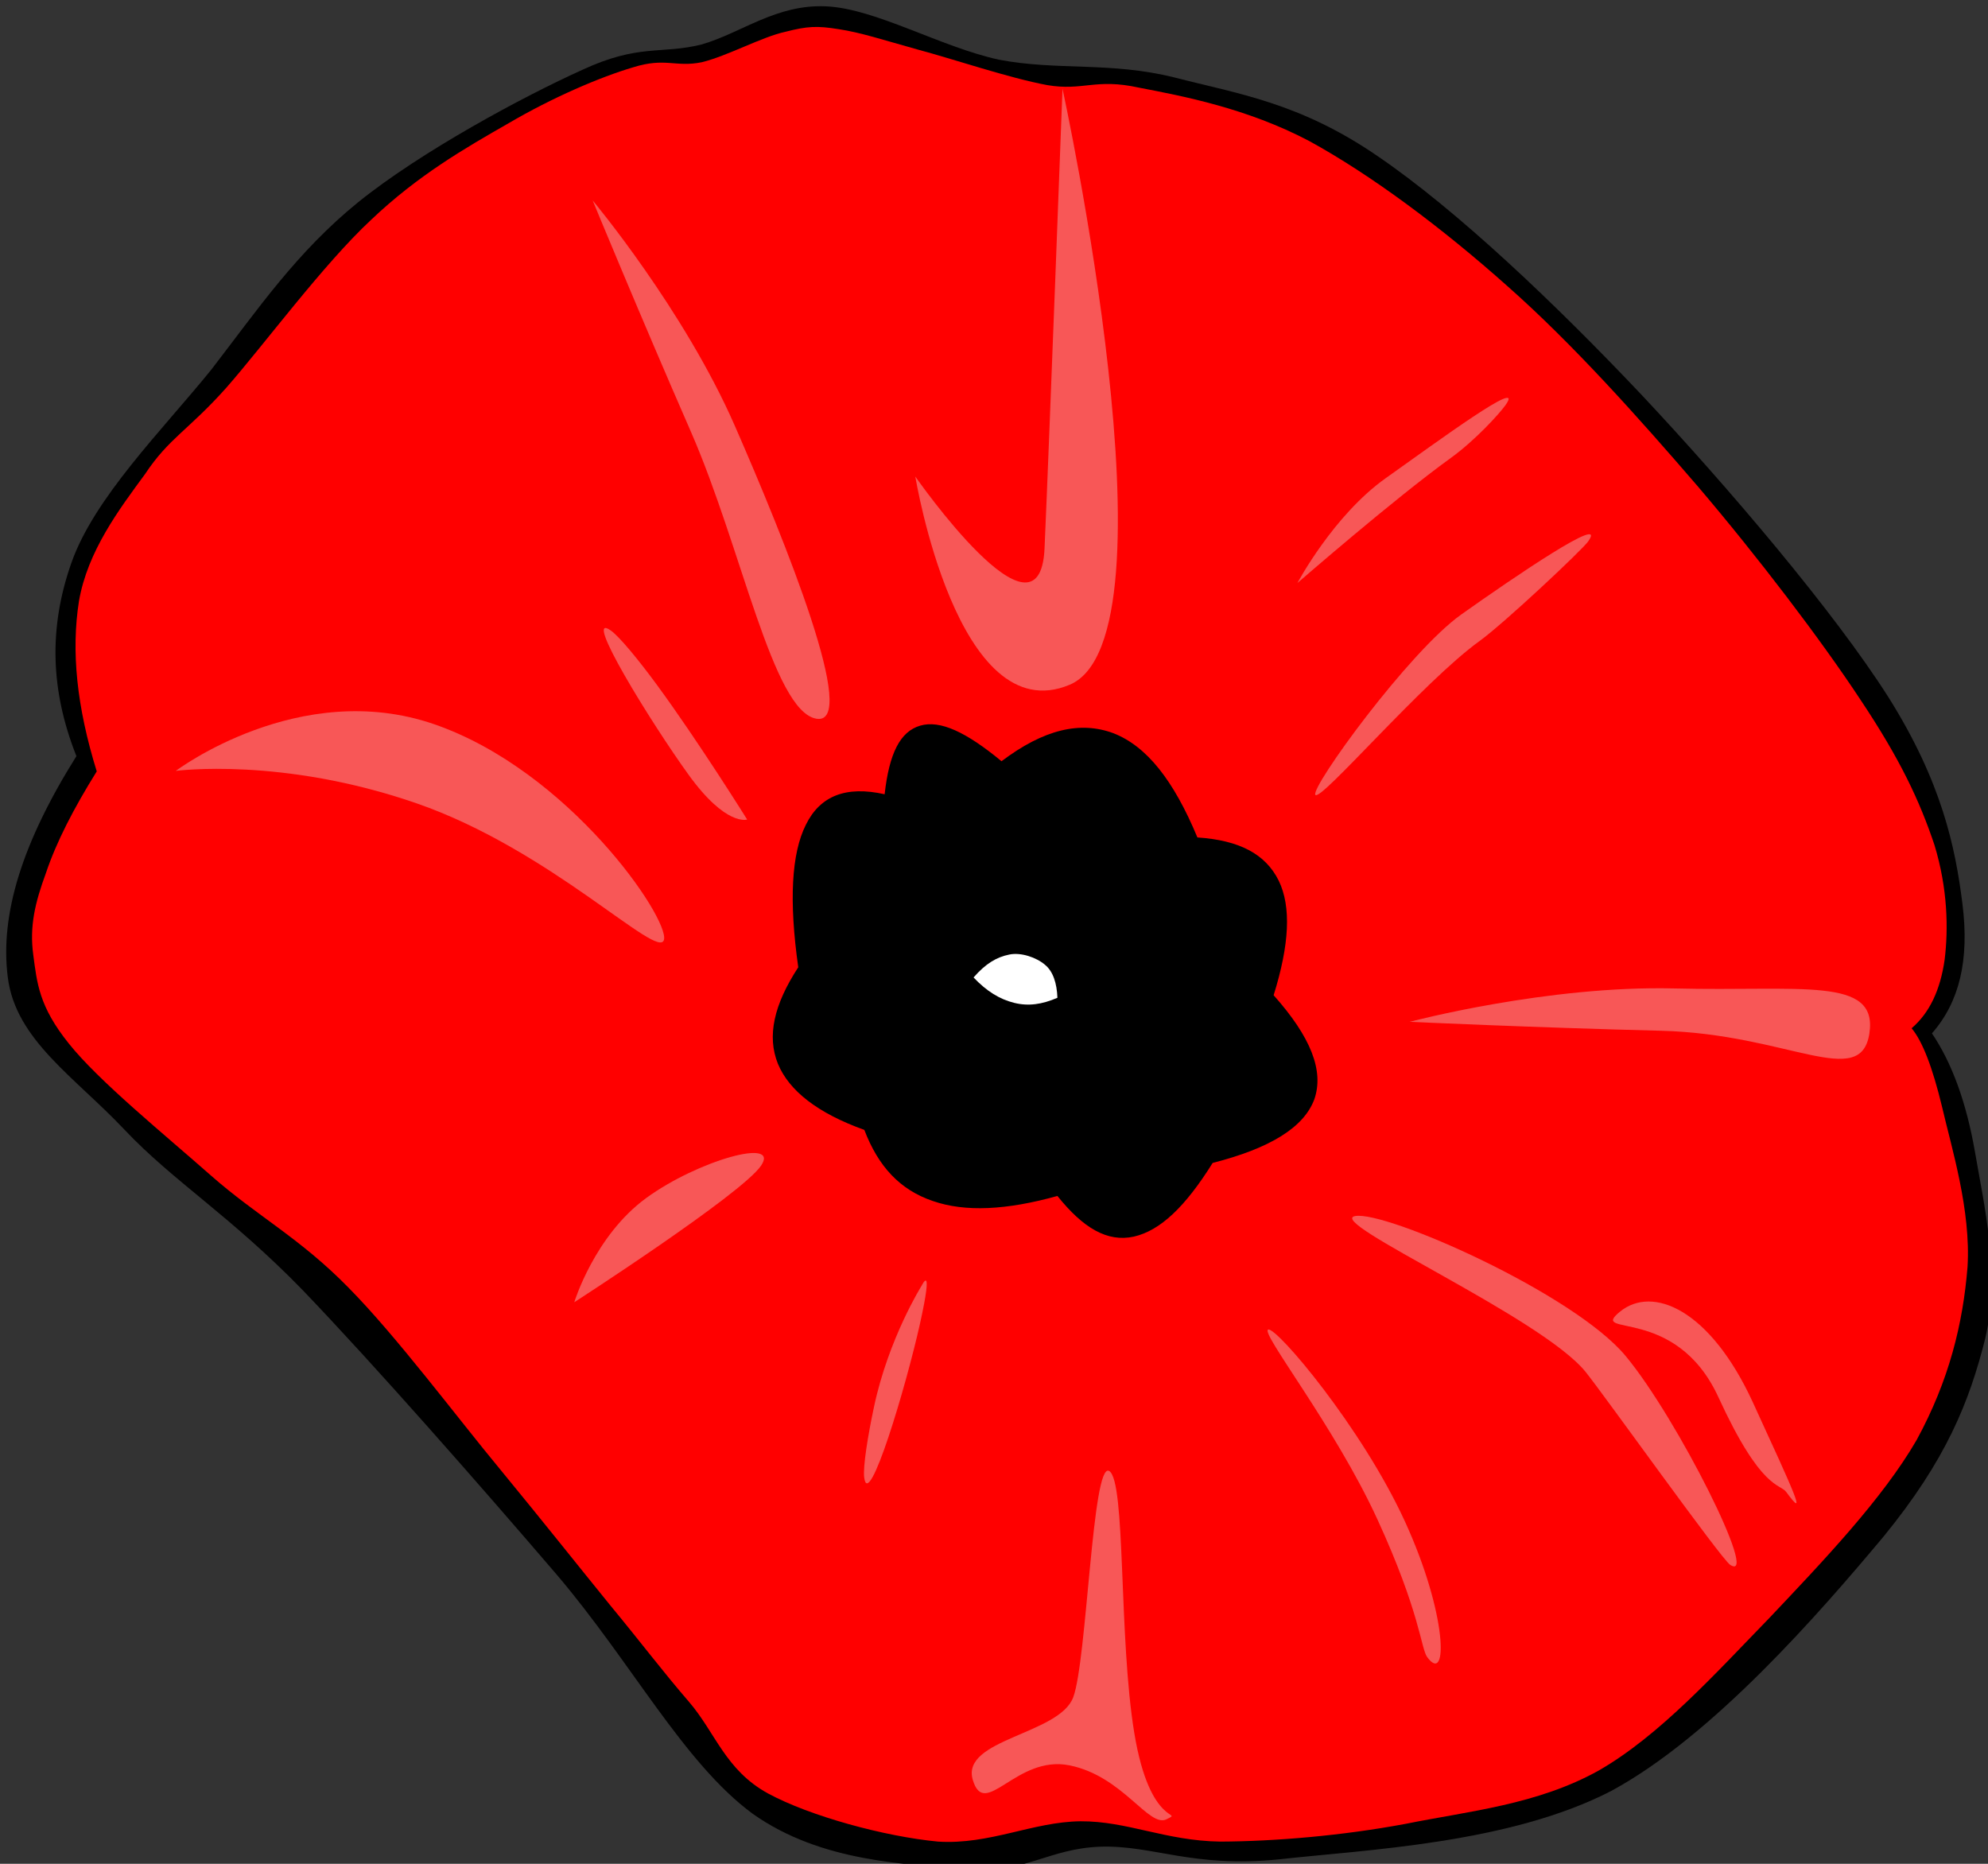
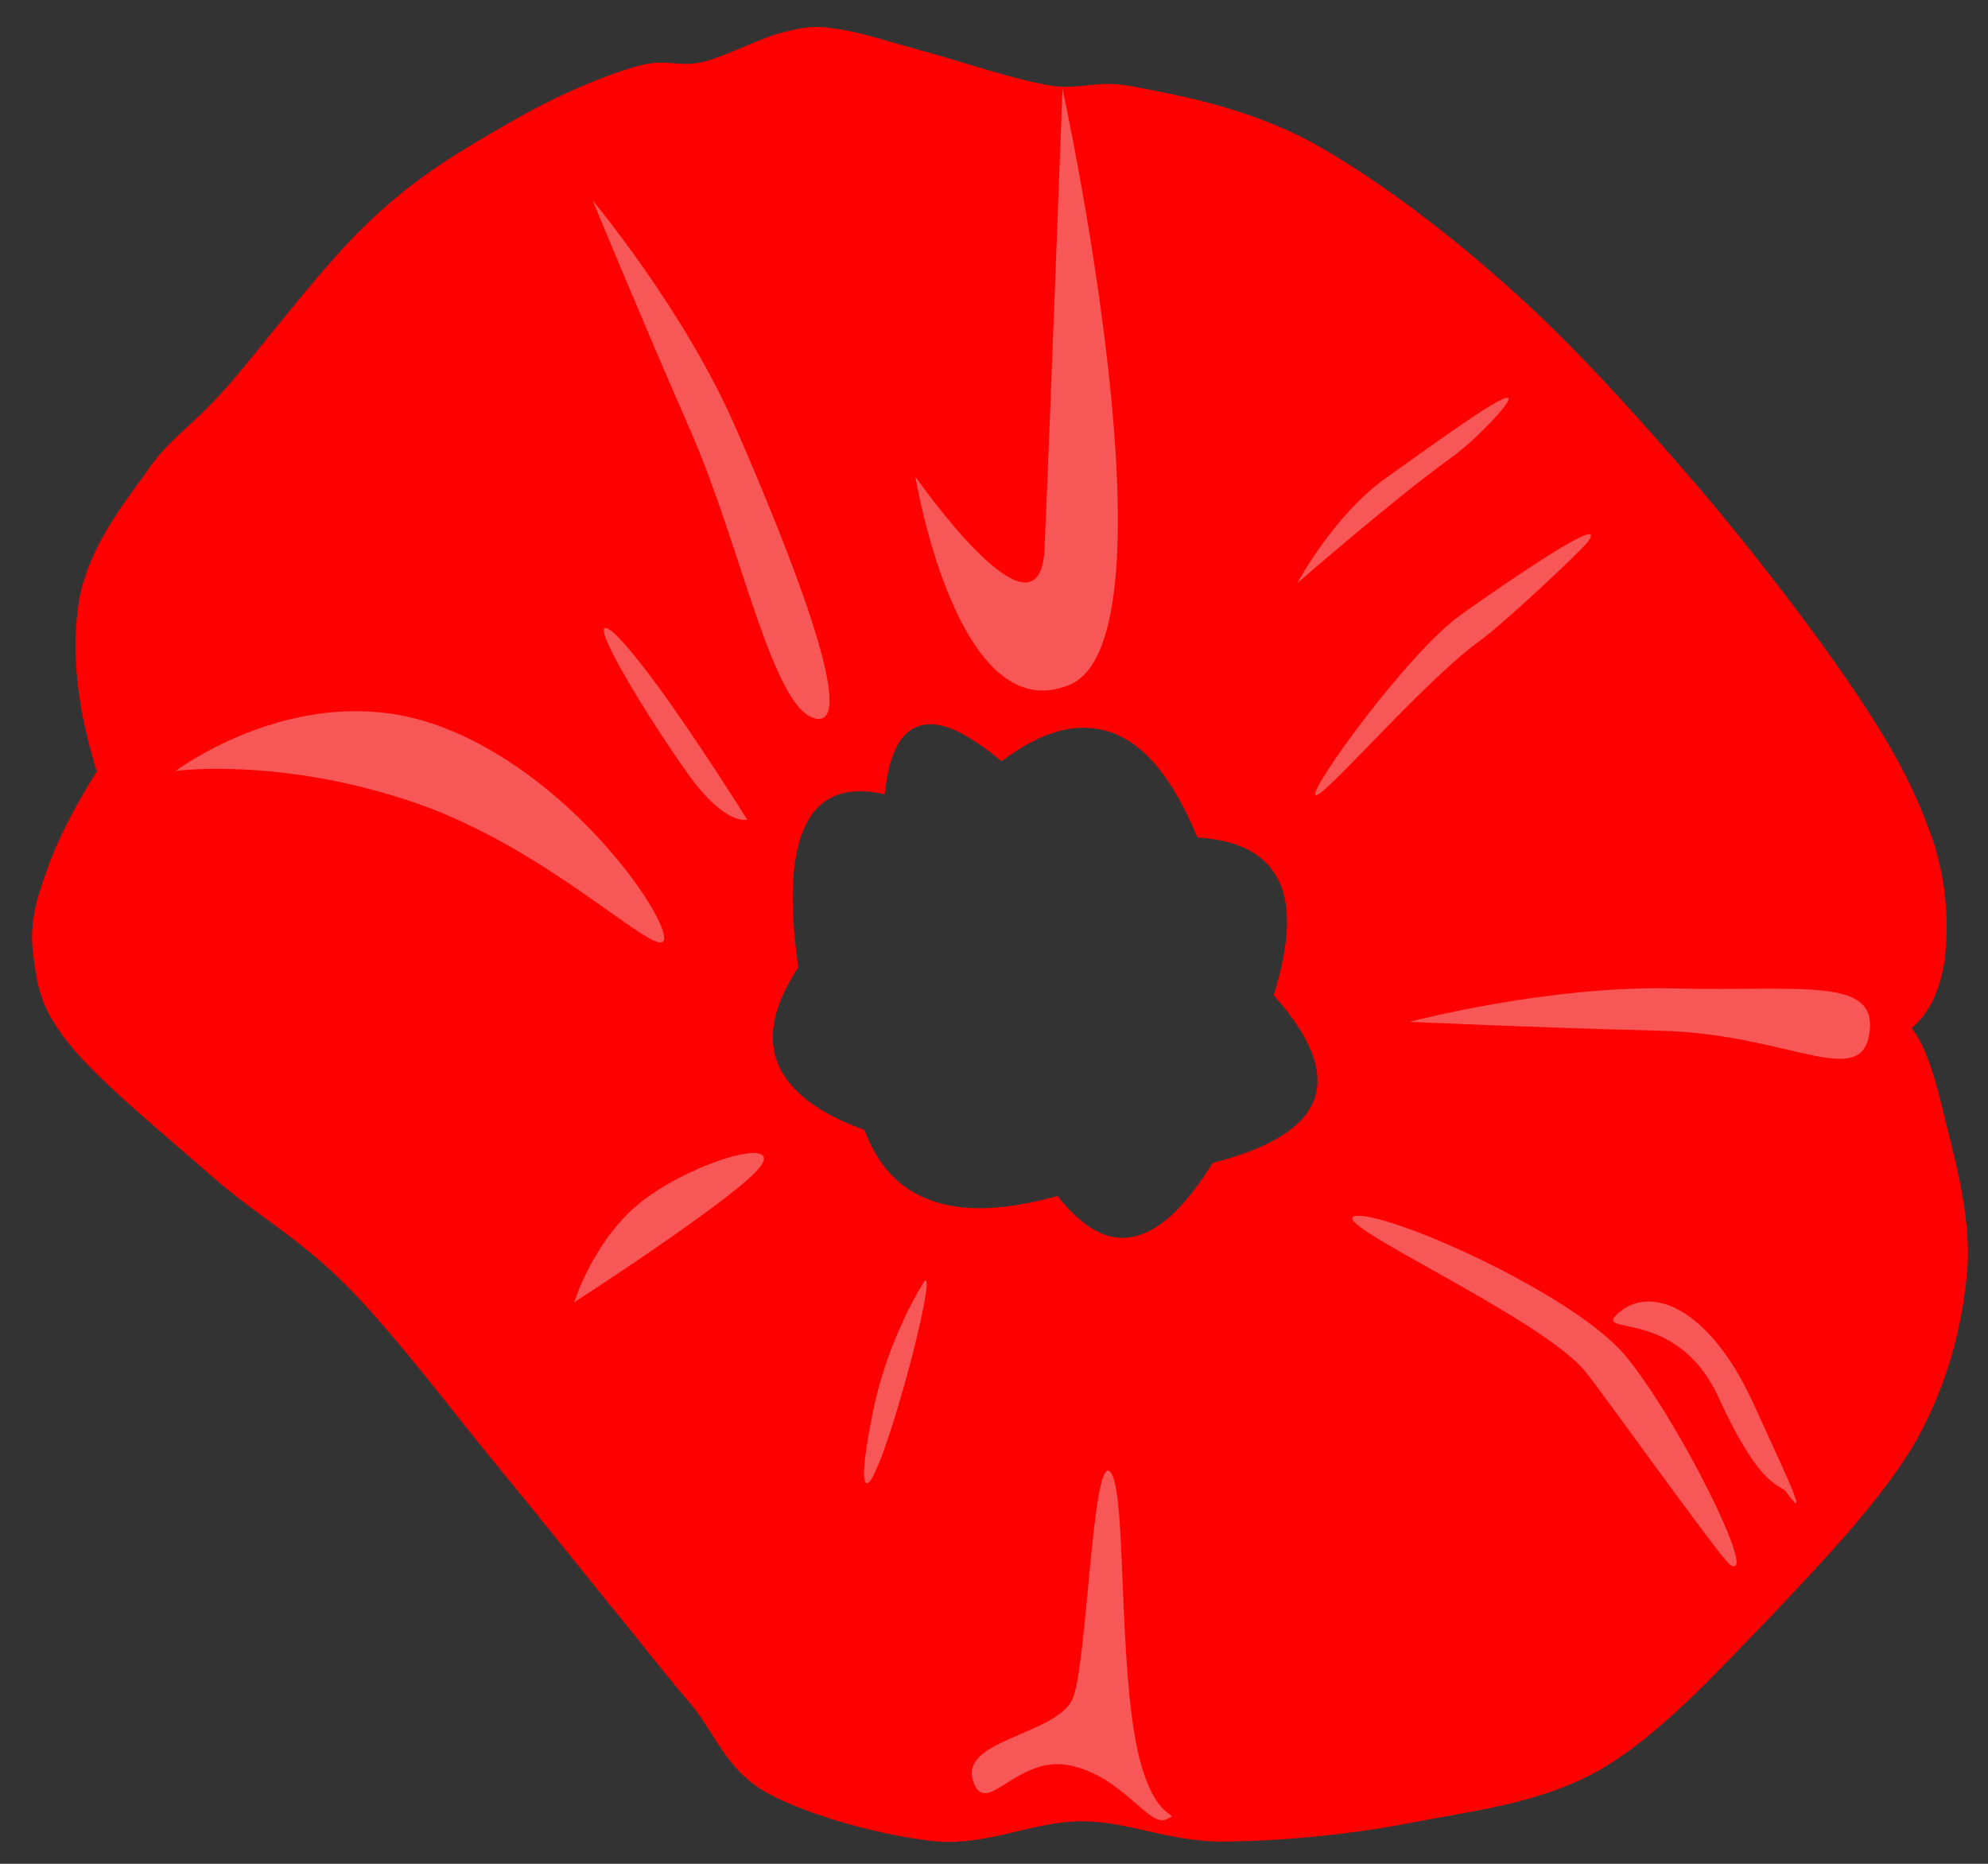
<svg xmlns="http://www.w3.org/2000/svg" style="fill-opacity:1; color-rendering:auto; color-interpolation:auto; text-rendering:auto; stroke:black; stroke-linecap:square; stroke-miterlimit:10; shape-rendering:auto; stroke-opacity:1; fill:black; stroke-dasharray:none; font-weight:normal; stroke-width:1; font-family:'Dialog'; font-style:normal; stroke-linejoin:miter; font-size:12; stroke-dashoffset:0; image-rendering:auto;" width="320" viewBox="0 0 320 300" height="300">
  <rect x="0" y="0" width="320" height="300" fill="#333333" stroke="none" />
  <defs id="genericDefs" />
  <g>
    <g style="text-rendering:geometricPrecision; color-rendering:optimizeQuality; color-interpolation:auto; image-rendering:optimizeQuality;" transform="matrix(1,0,0,1,1,1)">
-       <path style="stroke:none;" d="M11.3 120.71 C7.129 110.199 6.801 100.097 10.482 89.627 C14.163 79.117 25.083 68.279 32.976 58.545 C40.542 48.73 46.759 39.569 56.697 31.512 C66.799 23.373 83.28 14.498 92.728 10.245 C101.889 5.992 105.406 7.791 111.95 6.155 C118.412 4.274 123.933 -0.348 131.99 0.02 C139.965 0.389 150.394 6.564 159.8 8.609 C169.246 10.409 177.714 8.895 188.061 11.472 C198.162 14.089 208.182 15.48 220.779 24.15 C233.457 32.78 249.366 47.871 263.311 62.635 C277.095 77.317 294.231 97.439 303.023 111.303 C311.571 124.922 313.74 135.351 314.884 144.471 C316.029 153.551 314.393 160.299 309.976 165.329 L309.976 165.329 C313.125 169.992 315.497 176.29 316.928 184.551 C318.319 192.772 321.018 203.937 318.564 214.407 C315.987 224.713 312.225 234.038 302.205 246.307 C291.94 258.576 274.763 278.371 258.404 287.246 C241.921 295.792 218.692 296.734 204.828 298.288 C190.963 299.679 184.624 295.997 176.199 296.243 C167.651 296.529 163.889 300.701 154.482 299.923 C144.912 298.983 131.252 298.819 120.128 290.925 C109.045 282.747 100.702 266.673 88.637 252.482 C76.368 238.167 59.354 218.782 47.698 206.636 C36.042 194.653 26.922 189.173 19.07 180.869 C11.054 172.364 1.525 166.392 0.257 156.331 C-1.051 146.148 2.629 134.533 11.3 120.71 L11.3 120.71 Z" />
-     </g>
+       </g>
    <g transform="matrix(1,0,0,1,1,1)" style="fill:red; text-rendering:geometricPrecision; color-rendering:optimizeQuality; image-rendering:optimizeQuality; color-interpolation:auto; stroke:red;">
      <path style="stroke:none;" d="M306.704 164.511 C309.608 162.017 311.325 158.335 312.021 153.468 C312.634 148.478 312.513 142.017 310.386 135.024 C308.014 127.949 304.906 121.282 298.526 111.712 C292.064 101.897 281.921 88.605 272.351 77.358 C262.699 66.152 252.148 54.333 241.637 45.049 C231.045 35.602 219.675 27.136 209.736 21.696 C199.718 16.421 189.369 14.457 182.336 13.108 C175.302 11.554 173.378 13.68 167.572 12.699 C161.395 11.554 152.399 8.486 146.714 6.973 C140.988 5.378 137.553 4.233 134.036 3.701 C130.518 3.129 128.964 3.211 125.447 4.11 C121.644 4.928 116.041 8.036 111.951 9.018 C107.738 9.877 106.103 8.2 100.909 9.836 C95.633 11.39 87.903 14.703 80.869 18.833 C73.793 22.882 66.268 27.218 58.743 34.375 C51.013 41.573 41.566 54.414 35.431 61.408 C29.337 68.238 26.188 69.506 22.344 75.313 C18.172 80.998 13.101 87.705 11.71 95.762 C10.443 103.819 11.342 112.735 14.573 123.164 L14.573 123.164 C10.852 129.135 8.07 134.533 6.394 139.523 C4.635 144.308 3.735 148.111 4.349 152.651 C4.962 157.232 5.249 160.954 10.075 166.966 C14.86 172.978 25.329 181.484 32.977 188.233 C40.421 194.777 47.251 198.253 55.062 206.228 C62.874 214.122 72.485 227.045 79.642 235.675 C86.635 244.181 92.075 251.052 97.228 257.392 C102.299 263.525 105.53 267.861 109.906 272.933 C114.159 277.881 115.754 283.893 122.584 287.656 C129.373 291.337 141.397 294.608 149.986 295.426 C158.329 295.959 165.24 292.236 172.93 292.155 C180.455 292.114 186.63 295.304 195.423 295.426 C204.175 295.387 215.013 294.487 225.279 292.564 C235.421 290.519 246.463 289.496 256.36 283.974 C266.177 278.33 275.174 268.311 283.802 259.435 C292.35 250.397 302.044 240.254 307.523 230.766 C312.758 221.155 314.968 212.036 315.703 202.957 C316.275 193.795 313.126 183.734 311.613 177.191 C310.058 170.728 308.422 166.556 306.704 164.511 L306.704 164.511 ZM141.396 126.844 C142.132 120.26 143.891 116.743 147.122 115.802 C150.312 114.862 154.524 116.825 160.209 121.528 L160.209 121.528 C167.039 116.375 172.887 115.025 178.245 117.029 C183.563 119.115 187.897 124.554 191.741 133.797 L191.741 133.797 C198.49 134.247 202.702 136.456 204.83 140.75 C206.875 144.962 206.548 151.055 204.012 159.194 L204.012 159.194 C210.024 165.942 212.149 171.382 210.555 175.963 C208.878 180.462 203.479 183.815 194.196 186.187 L194.196 186.187 C189.78 193.263 185.771 197.065 181.518 198.047 C177.225 198.987 173.34 196.656 169.208 191.503 L169.208 191.503 C160.988 193.793 154.363 194.12 149.169 192.321 C143.852 190.521 140.376 186.759 138.127 180.869 L138.127 180.869 C130.601 178.17 126.021 174.571 124.221 170.237 C122.422 165.779 123.567 160.707 127.493 154.695 L127.493 154.695 C125.98 144.02 126.389 136.374 128.72 131.751 C131.008 127.09 135.18 125.454 141.396 126.844 L141.396 126.844 Z" />
    </g>
    <g transform="matrix(1,0,0,1,1,1)" style="fill:white; text-rendering:geometricPrecision; color-rendering:optimizeQuality; image-rendering:optimizeQuality; color-interpolation:auto; stroke:white;">
-       <path style="stroke:none;" d="M155.71 156.332 C157.673 154.083 159.432 153.06 161.436 152.651 C163.317 152.243 165.813 153.101 167.203 154.287 C168.511 155.35 169.125 157.273 169.207 159.604 L169.207 159.604 C166.753 160.668 164.544 160.994 162.254 160.422 C159.923 159.849 157.795 158.54 155.71 156.332 L155.71 156.332 Z" />
-     </g>
+       </g>
    <g transform="matrix(1,0,0,1,1,1)" style="fill:rgb(235,235,235); text-rendering:geometricPrecision; color-rendering:optimizeQuality; image-rendering:optimizeQuality; color-interpolation:auto; stroke:rgb(235,235,235);">
      <path d="M27.291 123.087 C27.291 123.087 47.196 108.075 68.898 115.575 C90.601 123.075 106.68 146.737 105.882 150.248 C105.085 153.758 87.711 135.788 66.009 128.288 C44.307 120.788 27.291 123.087 27.291 123.087 Z" style="opacity:0.37; stroke:none;" />
    </g>
    <g transform="matrix(1,0,0,1,1,1)" style="fill:rgb(235,235,235); text-rendering:geometricPrecision; color-rendering:optimizeQuality; image-rendering:optimizeQuality; color-interpolation:auto; stroke:rgb(235,235,235);">
      <path d="M91.436 208.613 C91.436 208.613 94.695 197.918 102.993 191.855 C111.291 185.791 124.677 182.026 121.485 186.654 C118.294 191.281 91.436 208.613 91.436 208.613 Z" style="opacity:0.37; stroke:none;" />
    </g>
    <g transform="matrix(1,0,0,1,1,1)" style="fill:rgb(235,235,235); text-rendering:geometricPrecision; color-rendering:optimizeQuality; image-rendering:optimizeQuality; color-interpolation:auto; stroke:rgb(235,235,235);">
      <path d="M119.266 130.913 C119.266 130.913 115.884 132.086 109.82 123.681 C103.756 115.276 92.622 97.202 97.305 100.476 C98.71 101.458 101.861 105.314 104.727 109.218 C111.413 118.328 119.266 130.913 119.266 130.913 Z" style="opacity:0.37; stroke:none;" />
    </g>
    <g transform="matrix(1,0,0,1,1,1)" style="fill:rgb(235,235,235); text-rendering:geometricPrecision; color-rendering:optimizeQuality; image-rendering:optimizeQuality; color-interpolation:auto; stroke:rgb(235,235,235);">
      <path d="M207.837 92.847 C207.837 92.847 213.626 81.944 222.08 75.948 C230.534 69.952 244.653 59.544 241.341 64.2 C240.348 65.597 236.465 69.872 232.538 72.706 C223.375 79.318 207.837 92.847 207.837 92.847 Z" style="opacity:0.37; stroke:none;" />
    </g>
    <g transform="matrix(1,0,0,1,1,1)" style="fill:rgb(235,235,235); text-rendering:geometricPrecision; color-rendering:optimizeQuality; image-rendering:optimizeQuality; color-interpolation:auto; stroke:rgb(235,235,235);">
      <path d="M210.726 126.942 C209.913 125.763 225.762 103.903 234.216 97.907 C242.67 91.911 257.944 81.503 254.632 86.159 C253.639 87.556 241.089 99.344 237.161 102.178 C227.998 108.79 211.54 128.121 210.726 126.942 Z" style="opacity:0.37; stroke:none;" />
    </g>
    <g transform="matrix(1,0,0,1,1,1)" style="fill:rgb(235,235,235); text-rendering:geometricPrecision; color-rendering:optimizeQuality; image-rendering:optimizeQuality; color-interpolation:auto; stroke:rgb(235,235,235);">
      <path d="M225.909 163.475 C225.909 163.475 248.09 157.59 268.525 158.101 C288.96 158.613 301.301 156.107 299.91 165.326 C298.519 174.545 286.786 165.422 266.351 164.911 C245.916 164.4 225.909 163.475 225.909 163.475 Z" style="opacity:0.37; stroke:none;" />
    </g>
    <g transform="matrix(1,0,0,1,1,1)" style="fill:rgb(235,235,235); text-rendering:geometricPrecision; color-rendering:optimizeQuality; image-rendering:optimizeQuality; color-interpolation:auto; stroke:rgb(235,235,235);">
      <path d="M217.14 194.737 C222.127 193.862 252.302 207.192 260.66 217.246 C269.018 227.3 282.333 253.949 277.509 250.886 C276.062 249.967 257.274 223.607 254.238 219.834 C247.154 211.031 212.153 195.611 217.14 194.737 Z" style="opacity:0.37; stroke:none;" />
    </g>
    <g transform="matrix(1,0,0,1,1,1)" style="fill:rgb(235,235,235); text-rendering:geometricPrecision; color-rendering:optimizeQuality; image-rendering:optimizeQuality; color-interpolation:auto; stroke:rgb(235,235,235);">
-       <path d="M203.141 213.007 C204.516 212.603 218.203 228.781 225.11 243.819 C232.016 258.857 232.117 270.331 228.73 265.73 C227.714 264.349 227.617 258.586 220.71 243.548 C213.804 228.511 201.767 213.411 203.141 213.007 Z" style="opacity:0.37; stroke:none;" />
-     </g>
+       </g>
    <g transform="matrix(1,0,0,1,1,1)" style="fill:rgb(235,235,235); text-rendering:geometricPrecision; color-rendering:optimizeQuality; image-rendering:optimizeQuality; color-interpolation:auto; stroke:rgb(235,235,235);">
      <path d="M259.773 210.118 C265 205.861 274.257 209.712 281.163 224.749 C288.07 239.787 289.904 243.749 286.517 239.148 C285.501 237.767 282.515 238.938 275.608 223.901 C268.702 208.863 254.546 214.374 259.773 210.118 Z" style="opacity:0.37; stroke:none;" />
    </g>
    <g transform="matrix(1,0,0,1,1,1)" style="fill:rgb(235,235,235); text-rendering:geometricPrecision; color-rendering:optimizeQuality; image-rendering:optimizeQuality; color-interpolation:auto; stroke:rgb(235,235,235);">
      <path d="M147.372 205.913 C147.372 205.913 149.342 201.879 147.1 211.998 C144.859 222.117 138.771 242.453 138.1 236.779 C137.899 235.076 138.681 230.158 139.69 225.421 C142.044 214.37 147.372 205.913 147.372 205.913 Z" style="opacity:0.37; stroke:none;" />
    </g>
    <g transform="matrix(1,0,0,1,1,1)" style="fill:rgb(235,235,235); text-rendering:geometricPrecision; color-rendering:optimizeQuality; image-rendering:optimizeQuality; color-interpolation:auto; stroke:rgb(235,235,235);">
      <path d="M94.395 31.256 C94.395 31.256 109.117 48.86 117.305 67.589 C125.493 86.319 137.419 115.893 130.404 114.684 C123.389 113.475 118.404 87.232 110.216 68.502 C102.028 49.773 94.395 31.256 94.395 31.256 Z" style="opacity:0.37; stroke:none;" />
    </g>
    <g transform="matrix(1,0,0,1,1,1)" style="fill:rgb(235,235,235); text-rendering:geometricPrecision; color-rendering:optimizeQuality; image-rendering:optimizeQuality; color-interpolation:auto; stroke:rgb(235,235,235);">
      <path d="M170.027 13.291 C170.027 13.291 189.282 101.615 171.182 109.218 C153.082 116.821 146.334 75.702 146.334 75.702 C146.334 75.702 166.373 104.493 167.137 87.259 C167.901 70.025 170.027 13.291 170.027 13.291 Z" style="opacity:0.37; stroke:none;" />
    </g>
    <g transform="matrix(1,0,0,1,1,1)" style="fill:rgb(235,235,235); text-rendering:geometricPrecision; color-rendering:optimizeQuality; image-rendering:optimizeQuality; color-interpolation:auto; stroke:rgb(235,235,235);">
      <path d="M177.539 235.773 C180.252 237.369 179.031 262.479 181.584 277.958 C184.137 293.437 189.657 290.391 186.785 291.827 C183.913 293.263 179.799 284.914 171.182 283.159 C162.565 281.404 157.506 292.036 155.58 285.47 C153.654 278.905 169.549 278.198 171.76 272.179 C173.972 266.161 174.826 234.177 177.539 235.773 Z" style="opacity:0.37; stroke:none;" />
    </g>
  </g>
</svg>